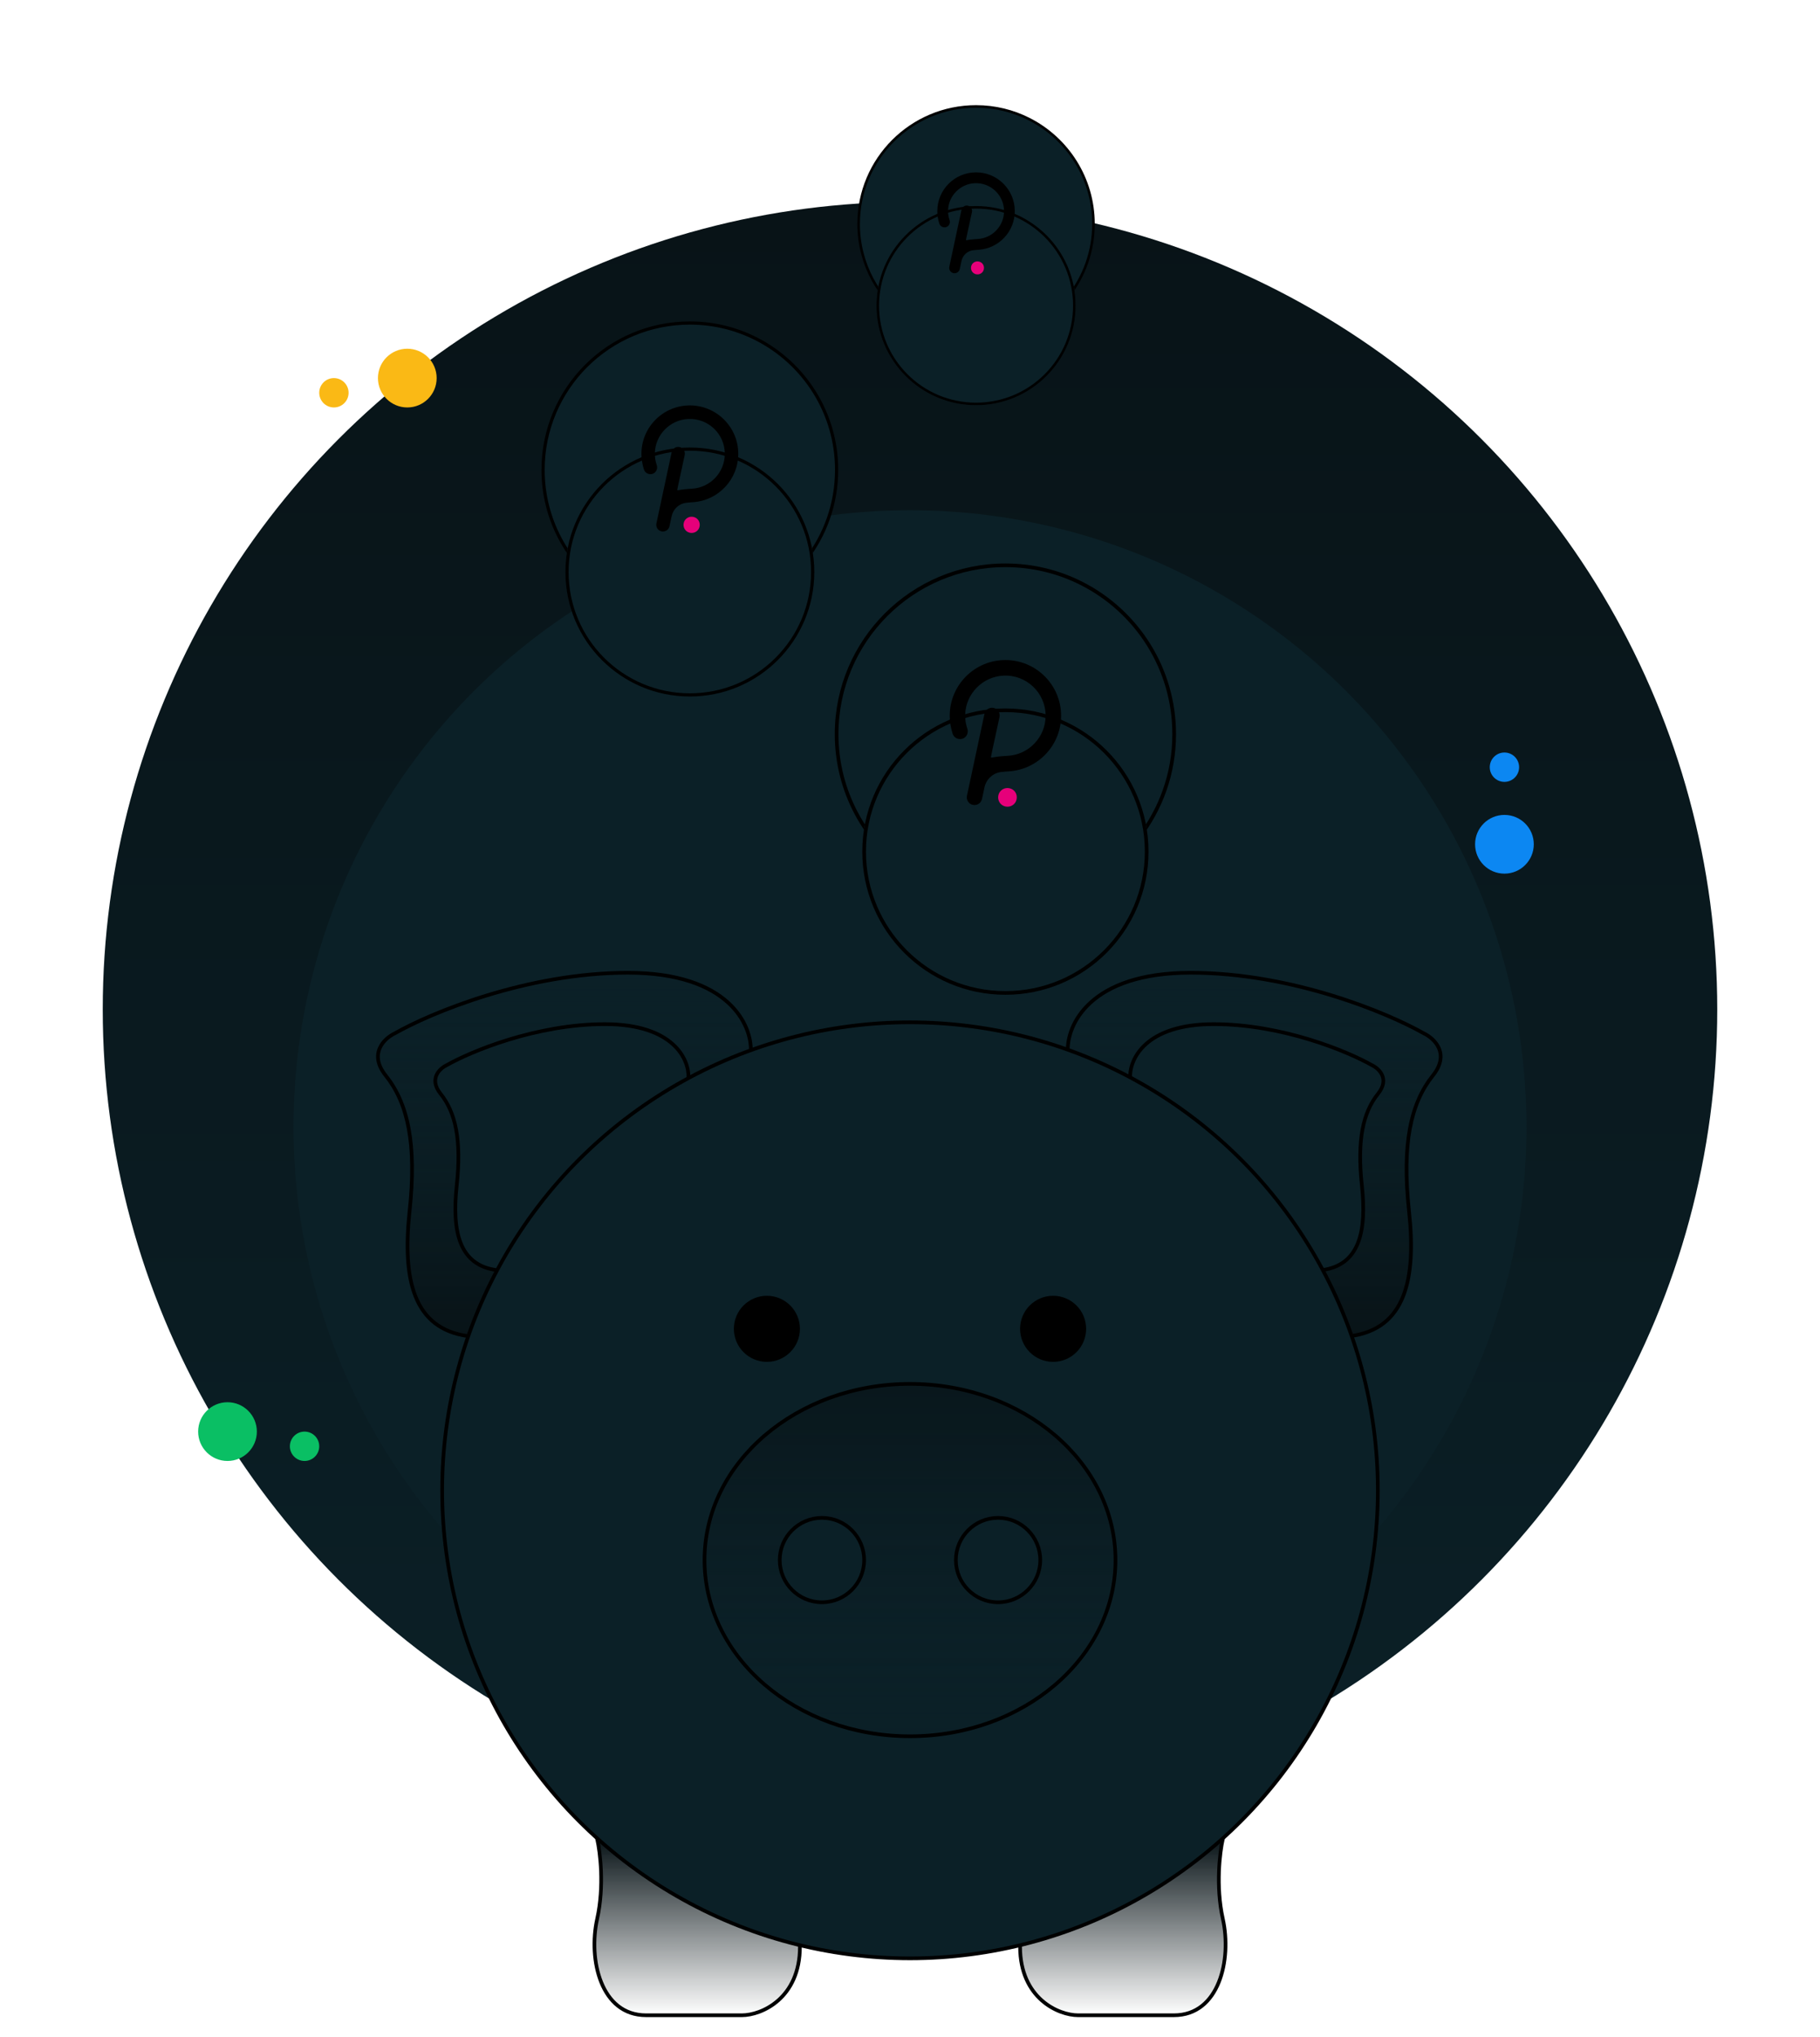
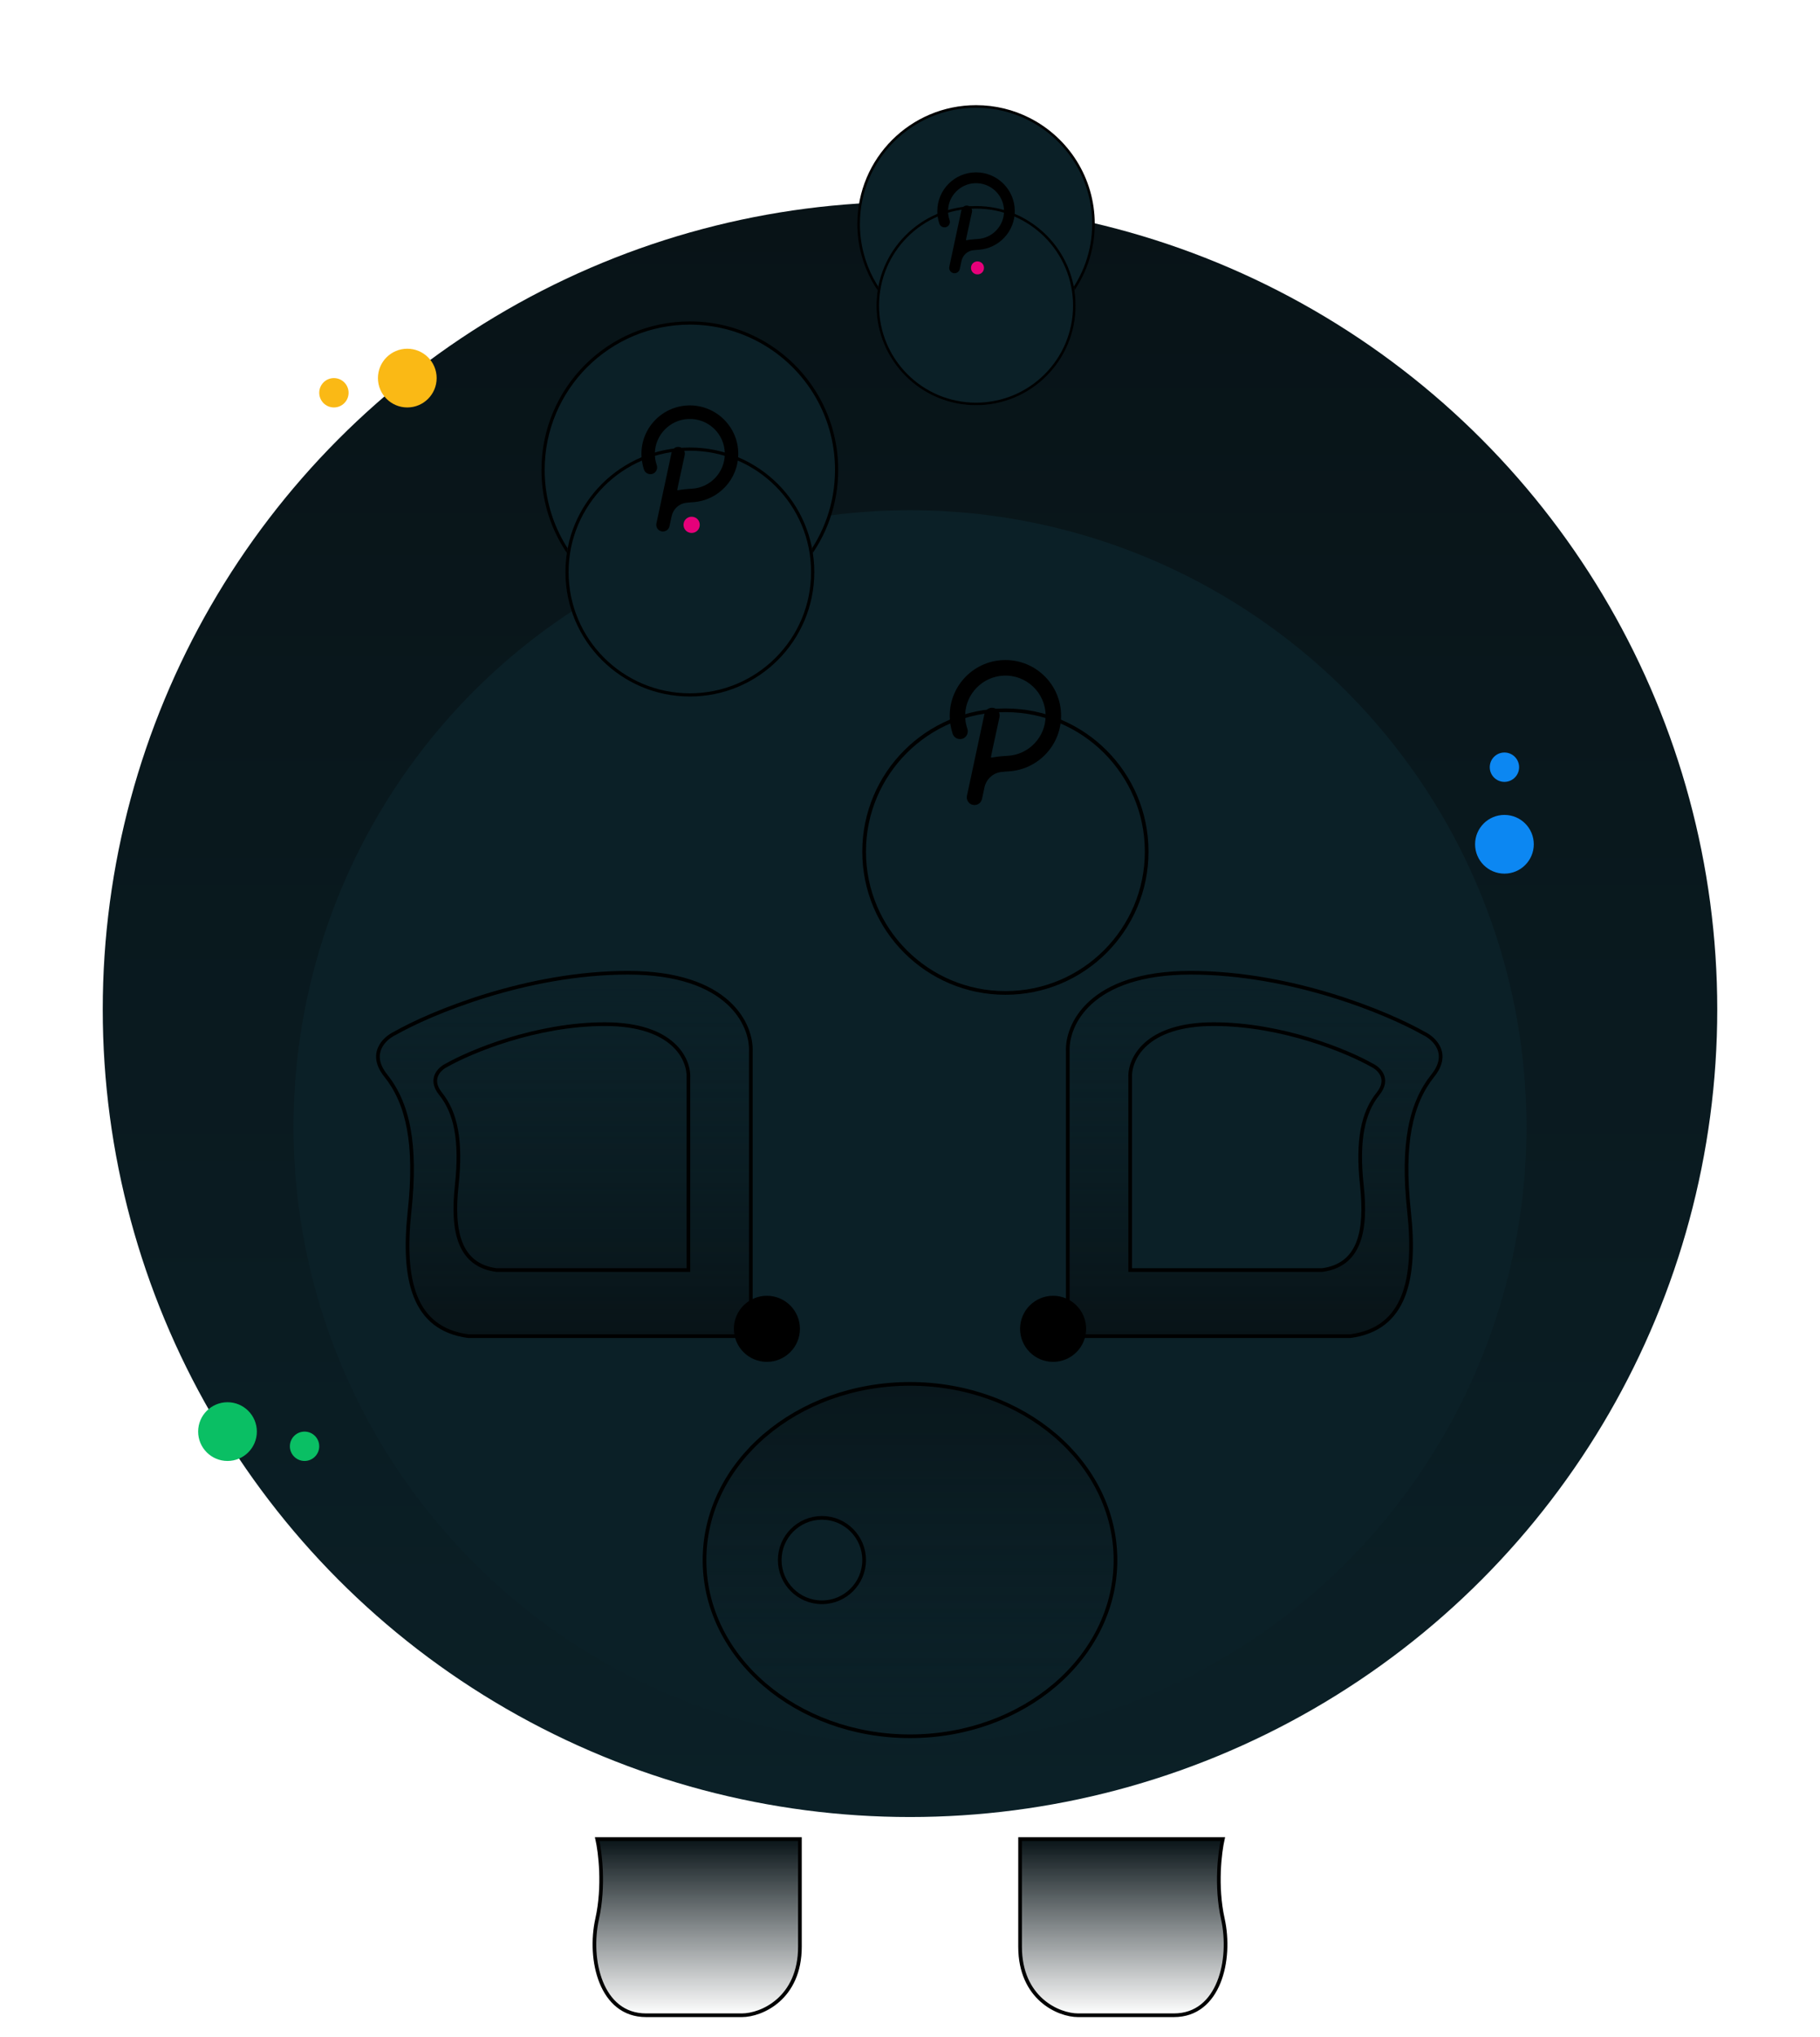
<svg xmlns="http://www.w3.org/2000/svg" width="496" height="555" viewBox="0 0 496 555" fill="none">
  <circle cx="248" cy="275" r="220" fill="url(#paint0_linear_630_10509)" />
  <g filter="url(#filter0_d_630_10509)">
    <circle cx="248" cy="275" r="168" fill="#0b2027" />
  </g>
  <circle r="8" transform="matrix(-1 0 0 1 62 390)" fill="#0ABF64" />
  <circle r="4" transform="matrix(-1 0 0 1 83 394)" fill="#0ABF64" />
  <circle r="8" transform="matrix(-1 0 0 1 410 230)" fill="#0C87F2" />
  <circle r="4" transform="matrix(-1 0 0 1 410 209)" fill="#0C87F2" />
  <circle r="8" transform="matrix(-1 0 0 1 111 103)" fill="#FAB915" />
  <circle r="4" transform="matrix(-1 0 0 1 91 107)" fill="#FAB915" />
  <path d="M324.5 265C296.9 265 290.667 279.333 291 286.5V364H368C383 362 386 348.5 384 330C382 311.5 384.5 300.5 390.5 293C395.3 287 390.834 282.833 388 281.5C378.333 276 352.1 265 324.5 265Z" fill="url(#paint1_linear_630_10509)" />
  <path d="M291 286.5H291.5V286.488L291.499 286.477L291 286.5ZM388 281.5L387.753 281.935L387.77 281.944L387.787 281.952L388 281.5ZM390.5 293L390.11 292.688L390.5 293ZM368 364V364.5H368.033L368.066 364.496L368 364ZM291 364H290.5V364.5H291V364ZM291.499 286.477C291.34 283.04 292.757 277.811 297.61 273.434C302.459 269.06 310.785 265.5 324.5 265.5V264.5C310.615 264.5 302.024 268.106 296.94 272.691C291.86 277.273 290.327 282.794 290.501 286.523L291.499 286.477ZM324.5 265.5C351.989 265.5 378.137 276.463 387.753 281.935L388.248 281.065C378.53 275.537 352.211 264.5 324.5 264.5V265.5ZM387.787 281.952C389.137 282.588 390.85 283.891 391.656 285.703C392.439 287.464 392.413 289.809 390.11 292.688L390.891 293.312C393.388 290.191 393.528 287.453 392.57 285.297C391.634 283.193 389.696 281.746 388.213 281.048L387.787 281.952ZM390.11 292.688C383.988 300.339 381.497 311.501 383.503 330.054L384.497 329.946C382.503 311.499 385.012 300.661 390.891 293.312L390.11 292.688ZM383.503 330.054C384.501 339.283 384.239 347.181 381.911 353.002C380.751 355.903 379.081 358.278 376.803 360.051C374.524 361.823 371.612 363.014 367.934 363.504L368.066 364.496C371.889 363.986 374.976 362.739 377.417 360.84C379.857 358.941 381.625 356.41 382.839 353.373C385.261 347.319 385.5 339.217 384.497 329.946L383.503 330.054ZM368 363.5H291V364.5H368V363.5ZM291.5 364V286.5H290.5V364H291.5Z" fill="black" />
  <path d="M330.753 279C312.014 279 307.782 288.7 308.009 293.551V346H360.286C370.47 344.646 372.507 335.51 371.149 322.99C369.791 310.47 371.488 303.025 375.562 297.949C378.821 293.889 375.788 291.069 373.865 290.167C367.302 286.444 349.491 279 330.753 279Z" fill="#0b2027" />
  <path d="M308.009 293.551H308.509V293.539L308.508 293.527L308.009 293.551ZM373.865 290.167L373.618 290.602L373.635 290.611L373.652 290.619L373.865 290.167ZM375.562 297.949L375.952 298.262L375.562 297.949ZM371.149 322.99L371.646 322.936L371.149 322.99ZM360.286 346V346.5H360.319L360.352 346.496L360.286 346ZM308.009 346H307.509V346.5H308.009V346ZM308.508 293.527C308.402 291.249 309.345 287.757 312.603 284.828C315.858 281.902 321.468 279.5 330.753 279.5V278.5C321.299 278.5 315.424 280.948 311.935 284.085C308.449 287.218 307.389 291.002 307.509 293.574L308.508 293.527ZM330.753 279.5C349.38 279.5 367.105 286.908 373.618 290.602L374.111 289.732C367.498 285.981 349.602 278.5 330.753 278.5V279.5ZM373.652 290.619C374.548 291.039 375.674 291.898 376.2 293.077C376.703 294.204 376.704 295.728 375.172 297.637L375.952 298.262C377.679 296.111 377.793 294.194 377.113 292.67C376.457 291.199 375.105 290.196 374.077 289.714L373.652 290.619ZM375.172 297.637C370.977 302.864 369.288 310.471 370.652 323.044L371.646 322.936C370.294 310.469 372 303.186 375.952 298.262L375.172 297.637ZM370.652 323.044C371.328 329.283 371.147 334.595 369.582 338.496C368.803 340.437 367.685 342.02 366.164 343.199C364.644 344.379 362.694 345.176 360.22 345.504L360.352 346.496C362.97 346.148 365.094 345.295 366.777 343.989C368.46 342.684 369.676 340.946 370.51 338.869C372.169 334.733 372.327 329.217 371.646 322.936L370.652 323.044ZM360.286 345.5H308.009V346.5H360.286V345.5ZM308.509 346V293.551H307.509V346H308.509Z" fill="black" />
  <path d="M333.254 522.726C331.281 513.834 332.432 504.537 333.254 501H278V530.305C278 544.453 288.525 549 293.787 549H319.934C332.268 549 335.721 533.842 333.254 522.726Z" fill="url(#paint2_linear_630_10509)" />
  <path d="M333.254 501L333.741 501.113L333.884 500.5H333.254V501ZM333.254 522.726L333.742 522.618L333.254 522.726ZM278 501V500.5H277.5V501H278ZM332.767 500.887C331.933 504.474 330.772 513.849 332.766 522.835L333.742 522.618C331.79 513.818 332.931 504.6 333.741 501.113L332.767 500.887ZM332.766 522.835C333.982 528.312 333.733 534.775 331.681 539.844C329.637 544.893 325.84 548.5 319.934 548.5V549.5C326.362 549.5 330.459 545.528 332.608 540.219C334.749 534.93 334.994 528.256 333.742 522.618L332.766 522.835ZM319.934 548.5H293.787V549.5H319.934V548.5ZM293.787 548.5C291.276 548.5 287.447 547.406 284.251 544.583C281.074 541.776 278.5 537.241 278.5 530.305H277.5C277.5 537.517 280.189 542.329 283.589 545.333C286.971 548.32 291.036 549.5 293.787 549.5V548.5ZM333.254 500.5H278V501.5H333.254V500.5ZM277.5 501V530.305H278.5V501H277.5Z" fill="black" />
  <path d="M162.746 522.726C164.72 513.834 163.569 504.537 162.746 501H218V530.305C218 544.453 207.476 549 202.213 549H176.066C163.733 549 160.28 533.842 162.746 522.726Z" fill="url(#paint3_linear_630_10509)" />
  <path d="M162.746 501L162.259 501.113L162.117 500.5H162.746V501ZM162.746 522.726L162.258 522.618L162.746 522.726ZM218 501V500.5H218.5V501H218ZM163.233 500.887C164.067 504.474 165.228 513.849 163.234 522.835L162.258 522.618C164.211 513.818 163.07 504.6 162.259 501.113L163.233 500.887ZM163.234 522.835C162.019 528.312 162.268 534.775 164.32 539.844C166.364 544.893 170.16 548.5 176.066 548.5V549.5C169.639 549.5 165.542 545.528 163.393 540.219C161.252 534.93 161.007 528.256 162.258 522.618L163.234 522.835ZM176.066 548.5H202.213V549.5H176.066V548.5ZM202.213 548.5C204.725 548.5 208.553 547.406 211.749 544.583C214.927 541.776 217.5 537.241 217.5 530.305H218.5C218.5 537.517 215.812 542.329 212.411 545.333C209.029 548.32 204.964 549.5 202.213 549.5V548.5ZM162.746 500.5H218V501.5H162.746V500.5ZM218.5 501V530.305H217.5V501H218.5Z" fill="black" />
  <path d="M171.118 265C198.718 265 204.951 279.333 204.618 286.5V364H127.618C112.618 362 109.618 348.5 111.618 330C113.618 311.5 111.118 300.5 105.118 293C100.318 287 104.784 282.833 107.618 281.5C117.284 276 143.518 265 171.118 265Z" fill="url(#paint4_linear_630_10509)" />
  <path d="M204.618 286.5H204.118V286.488L204.118 286.477L204.618 286.5ZM107.618 281.5L107.865 281.935L107.848 281.944L107.83 281.952L107.618 281.5ZM105.118 293L105.508 292.688L105.118 293ZM127.618 364V364.5H127.584L127.551 364.496L127.618 364ZM204.618 364H205.118V364.5H204.618V364ZM204.118 286.477C204.278 283.04 202.861 277.811 198.008 273.434C193.159 269.06 184.833 265.5 171.118 265.5V264.5C185.002 264.5 193.594 268.106 198.678 272.691C203.758 277.273 205.291 282.794 205.117 286.523L204.118 286.477ZM171.118 265.5C143.629 265.5 117.481 276.463 107.865 281.935L107.37 281.065C117.087 275.537 143.406 264.5 171.118 264.5V265.5ZM107.83 281.952C106.48 282.588 104.768 283.891 103.962 285.703C103.179 287.464 103.205 289.809 105.508 292.688L104.727 293.312C102.23 290.191 102.089 287.453 103.048 285.297C103.984 283.193 105.921 281.746 107.405 281.048L107.83 281.952ZM105.508 292.688C111.629 300.339 114.12 311.501 112.115 330.054L111.12 329.946C113.115 311.499 110.606 300.661 104.727 293.312L105.508 292.688ZM112.115 330.054C111.117 339.283 111.379 347.181 113.707 353.002C114.867 355.903 116.537 358.278 118.815 360.051C121.093 361.823 124.006 363.014 127.684 363.504L127.551 364.496C123.729 363.986 120.642 362.739 118.201 360.84C115.76 358.941 113.993 356.41 112.778 353.373C110.356 347.319 110.118 339.217 111.12 329.946L112.115 330.054ZM127.618 363.5H204.618V364.5H127.618V363.5ZM204.118 364V286.5H205.118V364H204.118Z" fill="black" />
-   <path d="M164.865 279C183.603 279 187.835 288.7 187.609 293.551V346H135.332C125.148 344.646 123.111 335.51 124.469 322.99C125.827 310.47 124.129 303.025 120.056 297.949C116.797 293.889 119.83 291.069 121.753 290.167C128.316 286.444 146.127 279 164.865 279Z" fill="#0b2027" />
  <path d="M187.609 293.551H187.109V293.539L187.11 293.527L187.609 293.551ZM121.753 290.167L122 290.602L121.983 290.611L121.965 290.619L121.753 290.167ZM120.056 297.949L119.666 298.262L120.056 297.949ZM124.469 322.99L123.972 322.936L124.469 322.99ZM135.332 346V346.5H135.299L135.266 346.496L135.332 346ZM187.609 346H188.109V346.5H187.609V346ZM187.11 293.527C187.216 291.249 186.273 287.757 183.015 284.828C179.76 281.902 174.15 279.5 164.865 279.5V278.5C174.318 278.5 180.194 280.948 183.683 284.085C187.169 287.218 188.229 291.002 188.109 293.574L187.11 293.527ZM164.865 279.5C146.238 279.5 128.512 286.908 122 290.602L121.506 289.732C128.12 285.981 146.016 278.5 164.865 278.5V279.5ZM121.965 290.619C121.07 291.039 119.944 291.898 119.418 293.077C118.915 294.204 118.914 295.728 120.446 297.637L119.666 298.262C117.939 296.111 117.825 294.194 118.504 292.67C119.161 291.199 120.513 290.196 121.541 289.714L121.965 290.619ZM120.446 297.637C124.641 302.864 126.33 310.471 124.966 323.044L123.972 322.936C125.324 310.469 123.618 303.186 119.666 298.262L120.446 297.637ZM124.966 323.044C124.289 329.283 124.471 334.595 126.036 338.496C126.815 340.437 127.933 342.02 129.454 343.199C130.974 344.379 132.924 345.176 135.398 345.504L135.266 346.496C132.647 346.148 130.524 345.295 128.841 343.989C127.157 342.684 125.942 340.946 125.108 338.869C123.449 334.733 123.291 329.217 123.972 322.936L124.966 323.044ZM135.332 345.5H187.609V346.5H135.332V345.5ZM187.109 346V293.551H188.109V346H187.109Z" fill="black" />
-   <circle cx="248" cy="406" r="127.5" fill="#0b2027" stroke="black" />
  <ellipse cx="248" cy="425" rx="56" ry="48" fill="url(#paint5_linear_630_10509)" fill-opacity="0.7" stroke="black" />
  <circle cx="224" cy="425" r="11.5" fill="#0b2027" stroke="black" />
-   <circle cx="272" cy="425" r="11.5" fill="#0b2027" stroke="black" />
  <circle cx="287" cy="362" r="9" fill="black" />
  <circle cx="209" cy="362" r="9" fill="black" />
-   <path d="M319.996 200C319.996 210.697 316.345 220.541 310.221 228.354C306.538 233.053 301.962 237.016 296.747 239.989C290.038 243.815 282.273 246 273.998 246C264.276 246 255.258 242.984 247.83 237.836C235.848 229.532 228 215.683 228 200C228 174.595 248.594 154 273.998 154C281.485 154 288.554 155.789 294.801 158.962C309.752 166.557 319.996 182.082 319.996 200Z" fill="#0b2027" stroke="black" />
  <g filter="url(#filter1_d_630_10509)">
    <circle cx="274" cy="200" r="39" fill="#0b2027" />
    <circle cx="274" cy="200" r="38.5" stroke="black" />
  </g>
  <path d="M274 179.806C265.65 179.806 258.825 186.591 258.825 194.982C258.825 196.668 259.106 198.314 259.628 199.92C259.989 201.004 261.193 201.606 262.317 201.244C263.401 200.883 264.004 199.679 263.642 198.555C263.201 197.31 263 195.985 263.04 194.66C263.201 189 267.777 184.343 273.438 184.061C279.741 183.74 284.96 188.759 284.96 194.982C284.96 200.803 280.384 205.58 274.643 205.902C274.643 205.902 272.515 206.022 271.471 206.183C270.949 206.263 270.548 206.343 270.266 206.383C270.146 206.423 270.026 206.303 270.066 206.183L270.427 204.416L272.394 195.343C272.635 194.219 271.913 193.095 270.788 192.854C269.664 192.613 268.54 193.335 268.299 194.46C268.299 194.46 263.562 216.54 263.522 216.781C263.281 217.905 264.004 219.03 265.128 219.27C266.252 219.511 267.376 218.789 267.617 217.665C267.657 217.424 268.299 214.493 268.299 214.493C268.781 212.245 270.628 210.599 272.796 210.318C273.278 210.237 275.164 210.117 275.164 210.117C282.993 209.515 289.176 202.971 289.176 194.982C289.176 186.591 282.351 179.806 274 179.806Z" fill="black" />
-   <path d="M275.084 214.734C273.719 214.453 272.354 215.296 272.073 216.701C271.792 218.066 272.635 219.431 274.04 219.712C275.405 219.993 276.77 219.15 277.051 217.745C277.332 216.34 276.489 215.015 275.084 214.734Z" fill="#E6007A" />
  <path d="M228 128.002C228 137.304 224.825 145.865 219.499 152.659C216.297 156.745 212.318 160.191 207.783 162.777C201.949 166.103 195.196 168.004 188 168.004C179.546 168.004 171.704 165.381 165.244 160.904C154.824 153.683 148 141.64 148 128.002C148 105.909 165.909 88 188 88C194.511 88 200.658 89.556 206.091 92.315C219.092 98.92 228 112.42 228 128.002Z" fill="#0b2027" stroke="black" stroke-width="0.87" />
  <g filter="url(#filter2_d_630_10509)">
    <circle cx="188.002" cy="128.002" r="33.915" fill="#0b2027" />
    <circle cx="188.002" cy="128.002" r="33.48" stroke="black" stroke-width="0.87" />
  </g>
  <path d="M188.002 110.441C180.74 110.441 174.805 116.341 174.805 123.637C174.805 125.104 175.05 126.535 175.503 127.932C175.818 128.874 176.865 129.398 177.843 129.084C178.785 128.77 179.309 127.722 178.995 126.745C178.611 125.662 178.436 124.51 178.471 123.358C178.611 118.436 182.591 114.386 187.513 114.141C192.994 113.862 197.533 118.226 197.533 123.637C197.533 128.7 193.553 132.854 188.561 133.134C188.561 133.134 186.71 133.238 185.802 133.378C185.349 133.448 185 133.518 184.755 133.552C184.65 133.587 184.546 133.483 184.581 133.378L184.895 131.842L186.605 123.952C186.815 122.974 186.187 121.997 185.209 121.787C184.231 121.578 183.254 122.206 183.044 123.184C183.044 123.184 178.925 142.385 178.89 142.595C178.68 143.572 179.309 144.55 180.286 144.759C181.264 144.969 182.241 144.34 182.451 143.363C182.486 143.153 183.044 140.605 183.044 140.605C183.463 138.65 185.069 137.218 186.955 136.974C187.374 136.904 189.014 136.799 189.014 136.799C195.822 136.276 201.199 130.585 201.199 123.637C201.199 116.341 195.264 110.441 188.002 110.441Z" fill="black" />
-   <path d="M188.944 140.814C187.757 140.57 186.57 141.303 186.326 142.525C186.081 143.712 186.815 144.899 188.037 145.143C189.224 145.388 190.411 144.654 190.655 143.433C190.899 142.211 190.166 141.059 188.944 140.814Z" fill="#E6007A" />
+   <path d="M188.944 140.814C187.757 140.57 186.57 141.303 186.326 142.525C186.081 143.712 186.815 144.899 188.037 145.143C189.224 145.388 190.411 144.654 190.655 143.433C190.899 142.211 190.166 141.059 188.944 140.814" fill="#E6007A" />
  <path d="M298 61.002C298 68.443 295.46 75.292 291.2 80.727C288.638 83.996 285.454 86.753 281.826 88.821C277.159 91.483 271.757 93.003 266 93.003C259.237 93.003 252.963 90.905 247.795 87.323C239.459 81.547 234 71.912 234 61.002C234 43.328 248.327 29 266 29C271.209 29 276.126 30.244 280.473 32.452C290.873 37.736 298 48.536 298 61.002Z" fill="#0b2027" stroke="black" stroke-width="0.696" />
  <g filter="url(#filter3_d_630_10509)">
    <circle cx="266.002" cy="61.002" r="27.132" fill="#0b2027" />
    <circle cx="266.002" cy="61.002" r="26.784" stroke="black" stroke-width="0.696" />
  </g>
  <path d="M266.001 46.952C260.192 46.952 255.444 51.672 255.444 57.51C255.444 58.683 255.639 59.828 256.003 60.945C256.254 61.699 257.092 62.118 257.874 61.867C258.628 61.615 259.047 60.778 258.796 59.996C258.488 59.13 258.349 58.208 258.377 57.286C258.488 53.348 261.672 50.108 265.61 49.913C269.995 49.69 273.626 53.181 273.626 57.51C273.626 61.56 270.442 64.883 266.448 65.107C266.448 65.107 264.968 65.191 264.242 65.302C263.879 65.358 263.599 65.414 263.404 65.442C263.32 65.47 263.236 65.386 263.264 65.302L263.516 64.073L264.884 57.761C265.052 56.979 264.549 56.197 263.767 56.029C262.985 55.862 262.203 56.365 262.035 57.147C262.035 57.147 258.74 72.508 258.712 72.676C258.544 73.458 259.047 74.24 259.829 74.407C260.611 74.575 261.393 74.072 261.561 73.29C261.588 73.123 262.035 71.084 262.035 71.084C262.371 69.52 263.655 68.374 265.163 68.179C265.499 68.123 266.811 68.039 266.811 68.039C272.258 67.62 276.559 63.068 276.559 57.51C276.559 51.672 271.811 46.952 266.001 46.952Z" fill="black" />
  <path d="M266.755 71.251C265.806 71.056 264.856 71.642 264.661 72.62C264.465 73.57 265.052 74.519 266.029 74.715C266.979 74.91 267.928 74.324 268.124 73.346C268.319 72.368 267.733 71.447 266.755 71.251Z" fill="#E6007A" />
  <defs>
    <filter id="filter0_d_630_10509" x="0" y="59" width="496" height="496" filterUnits="userSpaceOnUse" color-interpolation-filters="sRGB">
      <feFlood flood-opacity="0" result="BackgroundImageFix" />
      <feColorMatrix in="SourceAlpha" type="matrix" values="0 0 0 0 0 0 0 0 0 0 0 0 0 0 0 0 0 0 127 0" result="hardAlpha" />
      <feOffset dy="32" />
      <feGaussianBlur stdDeviation="40" />
      <feColorMatrix type="matrix" values="0 0 0 0 0.149 0 0 0 0 0.216 0 0 0 0 0.298 0 0 0 0.05 0" />
      <feBlend mode="normal" in2="BackgroundImageFix" result="effect1_dropShadow_630_10509" />
      <feBlend mode="normal" in="SourceGraphic" in2="effect1_dropShadow_630_10509" result="shape" />
    </filter>
    <filter id="filter1_d_630_10509" x="155" y="113" width="238" height="238" filterUnits="userSpaceOnUse" color-interpolation-filters="sRGB">
      <feFlood flood-opacity="0" result="BackgroundImageFix" />
      <feColorMatrix in="SourceAlpha" type="matrix" values="0 0 0 0 0 0 0 0 0 0 0 0 0 0 0 0 0 0 127 0" result="hardAlpha" />
      <feOffset dy="32" />
      <feGaussianBlur stdDeviation="40" />
      <feColorMatrix type="matrix" values="0 0 0 0 0.149 0 0 0 0 0.216 0 0 0 0 0.298 0 0 0 0.05 0" />
      <feBlend mode="normal" in2="BackgroundImageFix" result="effect1_dropShadow_630_10509" />
      <feBlend mode="normal" in="SourceGraphic" in2="effect1_dropShadow_630_10509" result="shape" />
    </filter>
    <filter id="filter2_d_630_10509" x="84.519" y="52.346" width="206.966" height="206.966" filterUnits="userSpaceOnUse" color-interpolation-filters="sRGB">
      <feFlood flood-opacity="0" result="BackgroundImageFix" />
      <feColorMatrix in="SourceAlpha" type="matrix" values="0 0 0 0 0 0 0 0 0 0 0 0 0 0 0 0 0 0 127 0" result="hardAlpha" />
      <feOffset dy="27.827" />
      <feGaussianBlur stdDeviation="34.784" />
      <feColorMatrix type="matrix" values="0 0 0 0 0.149 0 0 0 0 0.216 0 0 0 0 0.298 0 0 0 0.05 0" />
      <feBlend mode="normal" in2="BackgroundImageFix" result="effect1_dropShadow_630_10509" />
      <feBlend mode="normal" in="SourceGraphic" in2="effect1_dropShadow_630_10509" result="shape" />
    </filter>
    <filter id="filter3_d_630_10509" x="183.215" y="0.477" width="165.573" height="165.573" filterUnits="userSpaceOnUse" color-interpolation-filters="sRGB">
      <feFlood flood-opacity="0" result="BackgroundImageFix" />
      <feColorMatrix in="SourceAlpha" type="matrix" values="0 0 0 0 0 0 0 0 0 0 0 0 0 0 0 0 0 0 127 0" result="hardAlpha" />
      <feOffset dy="22.262" />
      <feGaussianBlur stdDeviation="27.827" />
      <feColorMatrix type="matrix" values="0 0 0 0 0.149 0 0 0 0 0.216 0 0 0 0 0.298 0 0 0 0.05 0" />
      <feBlend mode="normal" in2="BackgroundImageFix" result="effect1_dropShadow_630_10509" />
      <feBlend mode="normal" in="SourceGraphic" in2="effect1_dropShadow_630_10509" result="shape" />
    </filter>
    <linearGradient id="paint0_linear_630_10509" x1="248" y1="55" x2="248" y2="495" gradientUnits="userSpaceOnUse">
      <stop stop-color="#081317" />
      <stop offset="1" stop-color="#0b2027" />
    </linearGradient>
    <linearGradient id="paint1_linear_630_10509" x1="341.803" y1="265" x2="341.803" y2="364" gradientUnits="userSpaceOnUse">
      <stop stop-color="#0b2027" stop-opacity="0" />
      <stop offset="1" stop-color="#081317" />
    </linearGradient>
    <linearGradient id="paint2_linear_630_10509" x1="306" y1="501" x2="306" y2="549" gradientUnits="userSpaceOnUse">
      <stop stop-color="#081317" />
      <stop offset="1" stop-color="#081317" stop-opacity="0" />
    </linearGradient>
    <linearGradient id="paint3_linear_630_10509" x1="190" y1="501" x2="190" y2="549" gradientUnits="userSpaceOnUse">
      <stop stop-color="#081317" />
      <stop offset="1" stop-color="#081317" stop-opacity="0" />
    </linearGradient>
    <linearGradient id="paint4_linear_630_10509" x1="153.815" y1="265" x2="153.815" y2="364" gradientUnits="userSpaceOnUse">
      <stop stop-color="#0b2027" stop-opacity="0" />
      <stop offset="1" stop-color="#081317" />
    </linearGradient>
    <linearGradient id="paint5_linear_630_10509" x1="248" y1="377" x2="248" y2="473" gradientUnits="userSpaceOnUse">
      <stop stop-color="#081317" />
      <stop offset="1" stop-color="#0b2027" stop-opacity="0" />
    </linearGradient>
  </defs>
</svg>